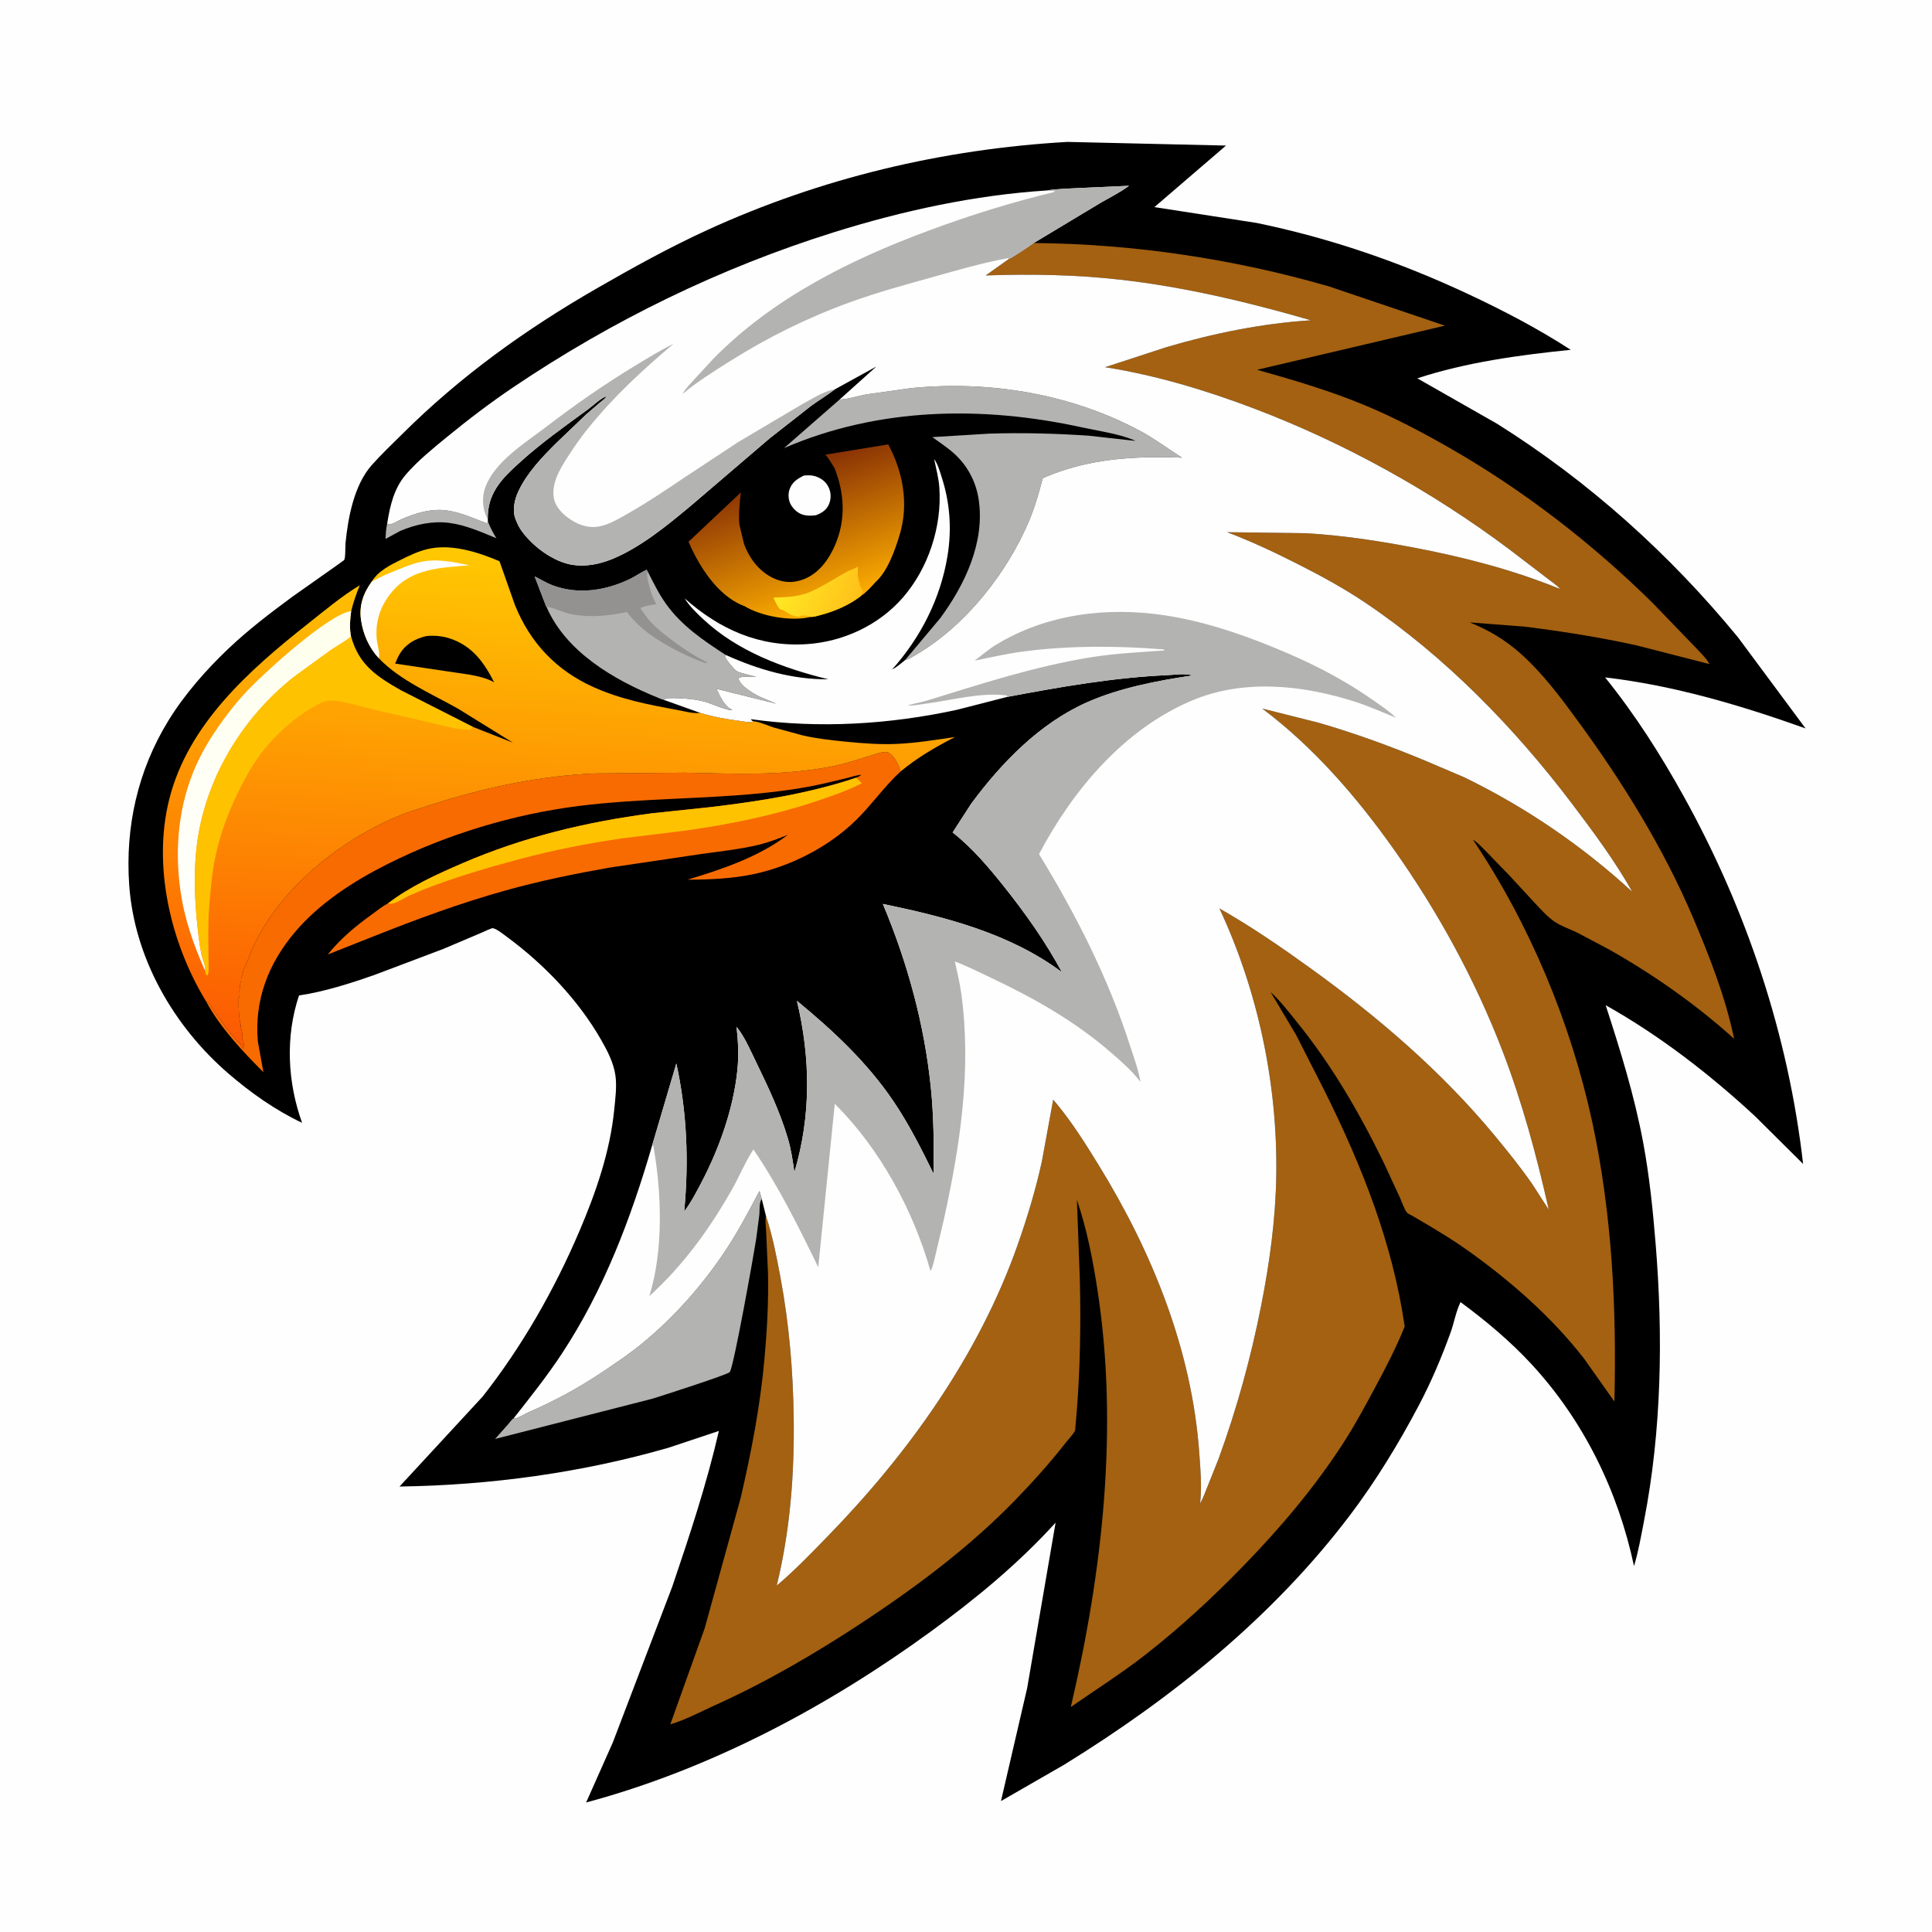
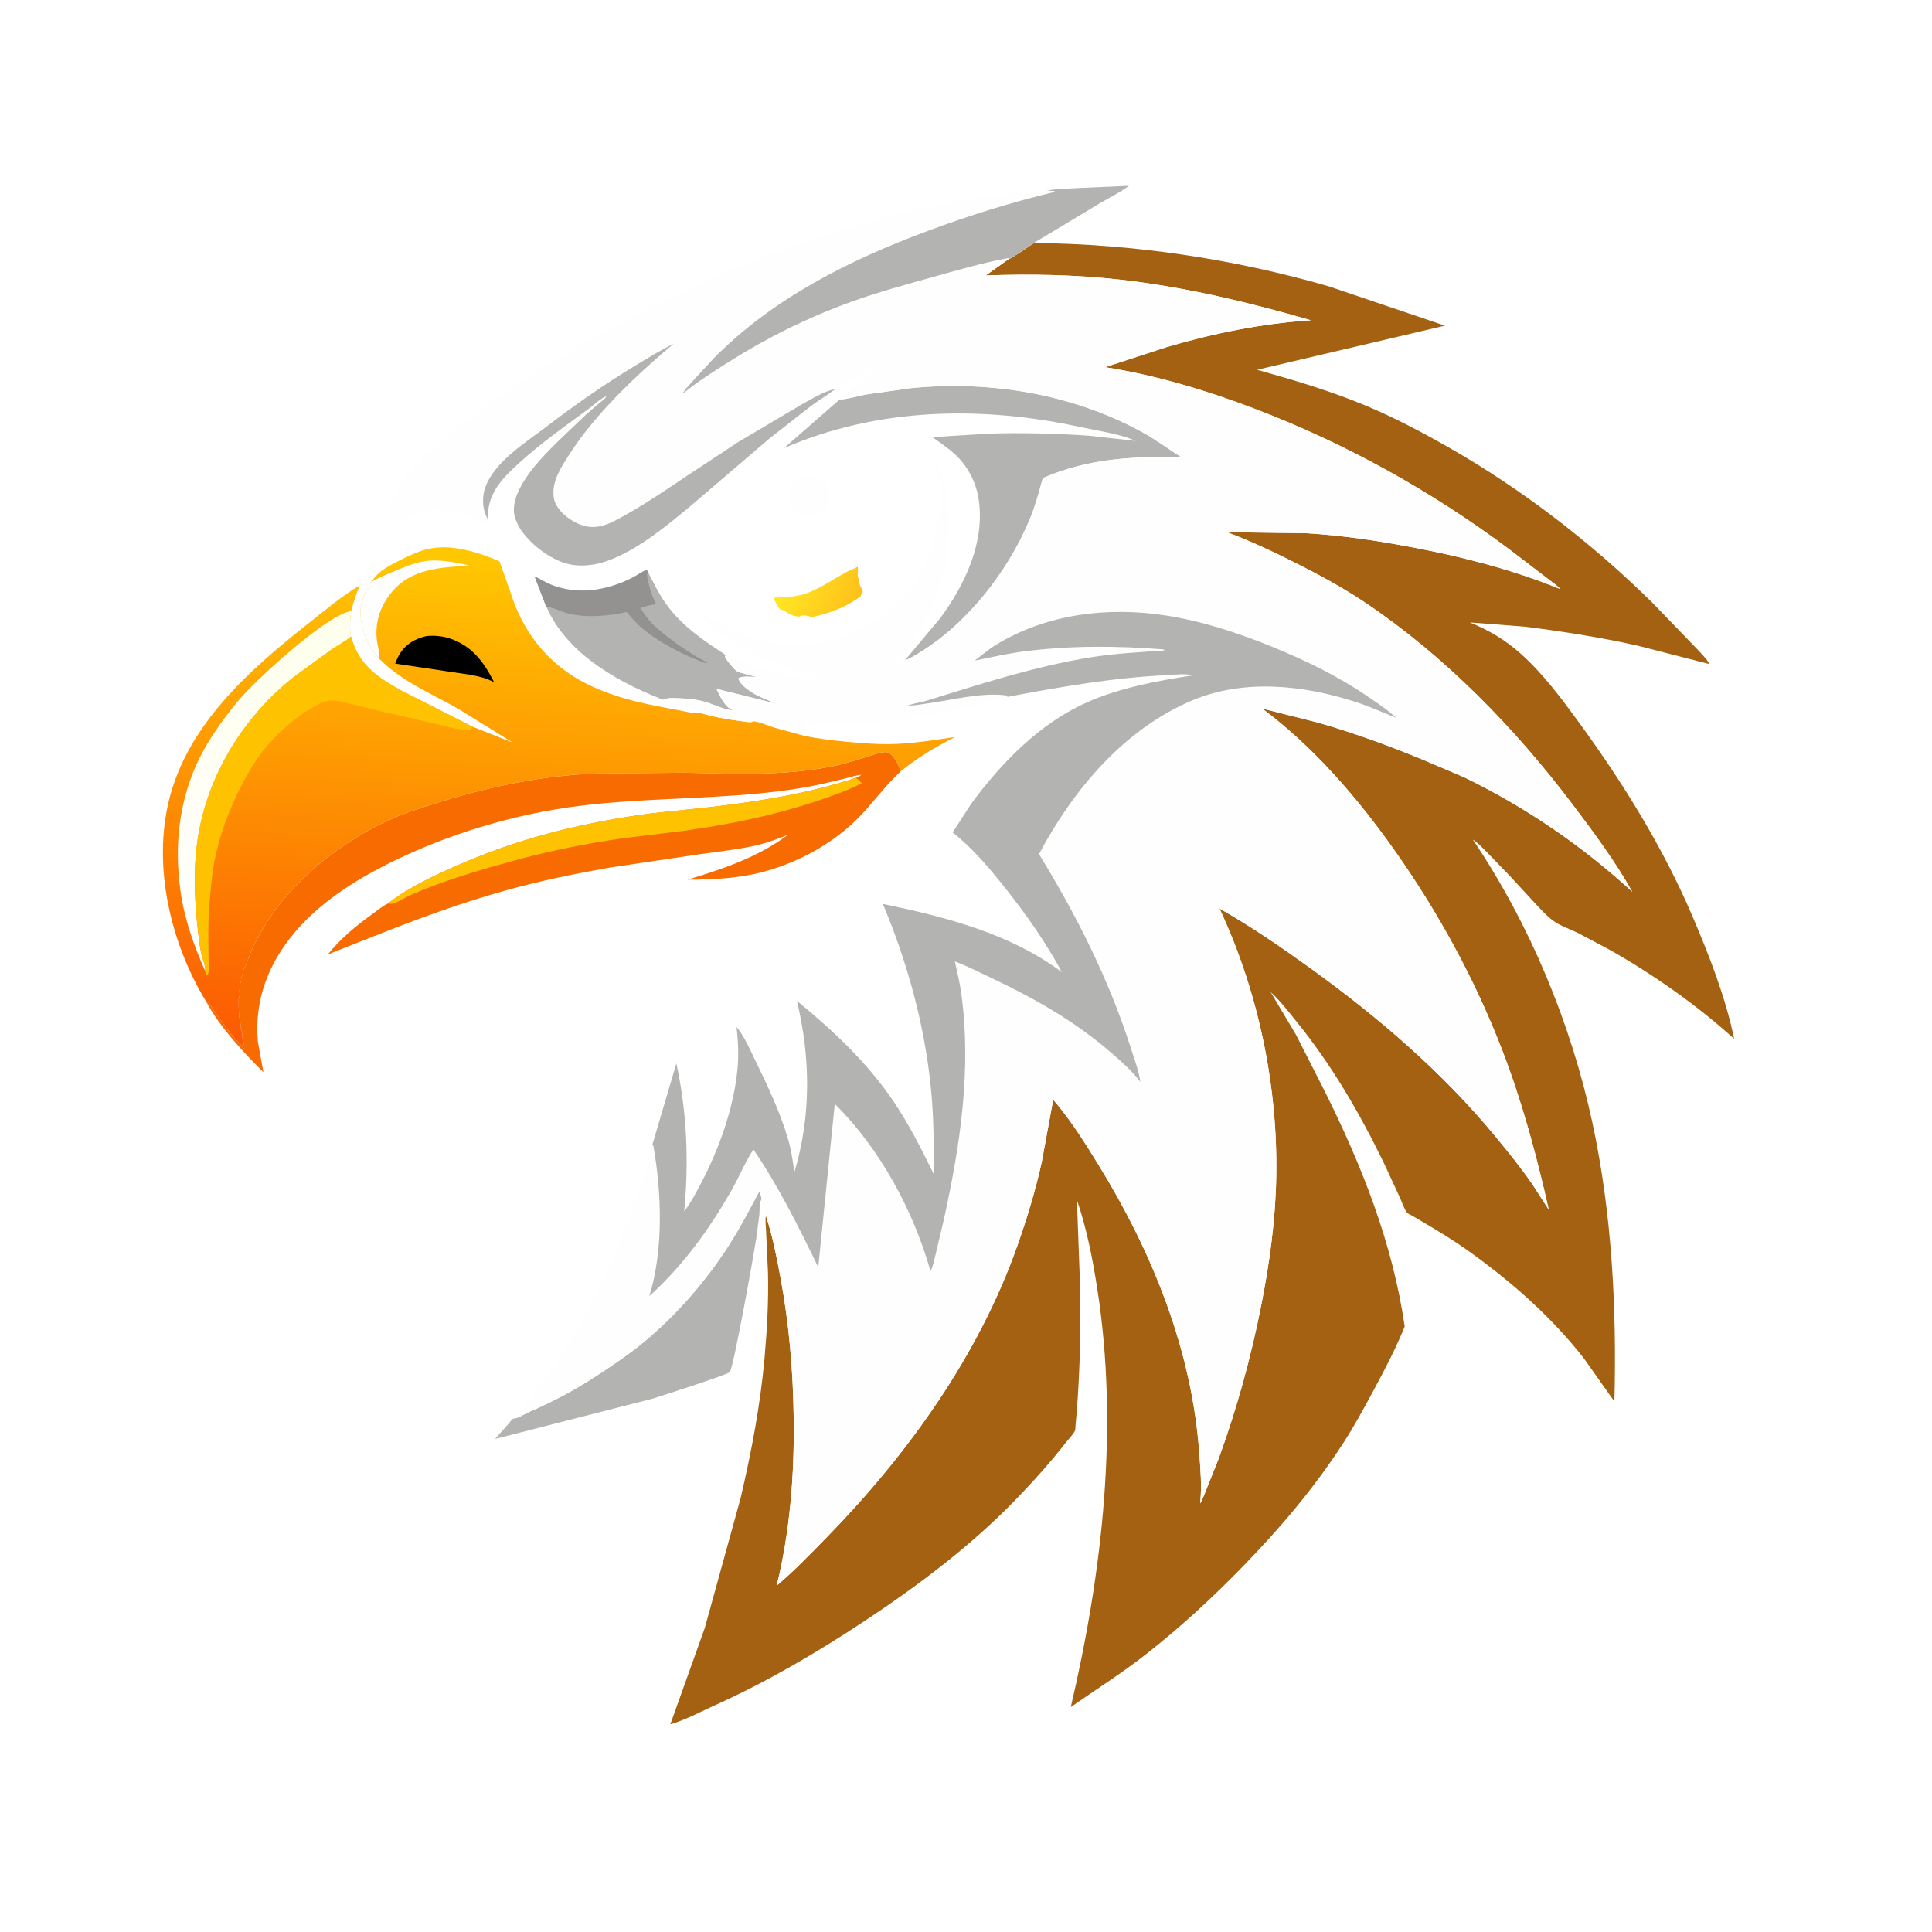
<svg xmlns="http://www.w3.org/2000/svg" version="1.1" style="display: block;" viewBox="0 0 2048 2048" width="1024" height="1024">
  <defs>
    <linearGradient id="Gradient1" gradientUnits="userSpaceOnUse" x1="880.624" y1="645.127" x2="827.863" y2="498.706">
      <stop class="stop0" offset="0" stop-opacity="1" stop-color="rgb(255,175,0)" />
      <stop class="stop1" offset="1" stop-opacity="1" stop-color="rgb(135,48,5)" />
    </linearGradient>
    <linearGradient id="Gradient2" gradientUnits="userSpaceOnUse" x1="908.187" y1="640.571" x2="832.137" y2="607.998">
      <stop class="stop0" offset="0" stop-opacity="1" stop-color="rgb(255,192,25)" />
      <stop class="stop1" offset="1" stop-opacity="1" stop-color="rgb(255,232,36)" />
    </linearGradient>
    <linearGradient id="Gradient3" gradientUnits="userSpaceOnUse" x1="572.67" y1="1125.71" x2="597.82" y2="587.6">
      <stop class="stop0" offset="0" stop-opacity="1" stop-color="rgb(252,88,2)" />
      <stop class="stop1" offset="1" stop-opacity="1" stop-color="rgb(255,200,2)" />
    </linearGradient>
    <linearGradient id="Gradient4" gradientUnits="userSpaceOnUse" x1="275.169" y1="653.957" x2="286.742" y2="1005.47">
      <stop class="stop0" offset="0" stop-opacity="1" stop-color="rgb(255,255,236)" />
      <stop class="stop1" offset="1" stop-opacity="1" stop-color="rgb(255,255,255)" />
    </linearGradient>
  </defs>
-   <path transform="translate(0,0)" fill="rgb(254,254,254)" d="M -0 -0 L 2048 0 L 2048 2048 L -0 2048 L -0 -0 z" />
-   <path transform="translate(0,0)" fill="rgb(0,0,0)" d="M 1131.44 150.424 L 1299.61 154.308 L 1223.73 219.533 L 1332.21 236.344 C 1410.1 252.425 1484.33 278.004 1556.27 311.692 C 1593.77 329.25 1630.25 348.307 1665.05 370.822 C 1611.13 376.264 1554.1 384.048 1502.42 401.05 L 1587.3 449.401 C 1684.13 510.257 1769.86 587.289 1842.37 675.633 L 1913.98 772.158 C 1845.48 747.7 1773.98 726.462 1701.46 718.094 C 1733.3 757.498 1760.15 799.704 1784.71 843.954 C 1851.46 964.212 1895.74 1097.08 1911.36 1233.83 L 1860.77 1183.55 C 1812.44 1138.79 1759.57 1097.85 1702.08 1065.56 C 1717.68 1113.6 1732.45 1161.05 1741.77 1210.84 C 1748.45 1246.48 1752.13 1282.73 1755.07 1318.84 C 1762.98 1415.99 1761.44 1515.87 1742.83 1611.78 C 1739.69 1627.95 1736.84 1644.36 1732.12 1660.16 C 1715.23 1580.61 1678.86 1506.08 1623.51 1446.14 C 1600.91 1421.66 1575 1400.05 1548.24 1380.29 C 1543.45 1389.87 1541.34 1402.48 1537.61 1412.74 C 1527.95 1439.33 1517.13 1464.95 1503.9 1489.99 C 1482.72 1530.09 1458.69 1569.57 1431.34 1605.77 C 1349.67 1713.83 1242.87 1799.82 1128.21 1870.57 L 1061.07 1909.22 L 1088.82 1789.5 L 1118.97 1614.09 C 1079.14 1657.85 1034.64 1694.53 986.919 1729.32 C 877.346 1809.19 752.781 1875.47 621.321 1910.71 L 649.635 1847.01 L 712.607 1681.95 C 731.1 1627.47 749.132 1572.99 762.062 1516.86 L 708.846 1534.6 C 616.534 1561.24 519.492 1574.44 423.506 1575.79 L 511.699 1480.34 C 553.398 1427.22 587.549 1367.46 614.036 1305.43 C 631.603 1264.29 646.724 1220.87 651.13 1176.11 C 652.283 1164.4 654.022 1151.61 652.356 1139.9 C 650.428 1126.35 643.751 1113.72 637.04 1102 C 613.012 1060.03 576.913 1022.35 538.115 993.693 C 534.282 990.861 527.169 984.998 522.569 983.919 C 521.223 983.603 513.123 987.552 511.457 988.265 L 469.668 1006.01 L 396.796 1033.51 C 370.852 1042.59 344.194 1051.14 316.958 1055.24 C 302.346 1098.91 304.697 1147.02 320.216 1190.22 C 292.085 1177 265.547 1158.2 242.061 1137.93 C 183.986 1087.83 142.41 1015.52 136.962 938.116 C 132.638 876.677 146.033 816.826 178.368 764.104 C 195.49 736.187 218.653 709.828 242.358 687.359 C 263.3 667.51 286.699 649.651 309.899 632.561 C 314.509 629.164 364.338 594.386 364.807 593.677 C 366.4 591.269 365.907 579.287 366.256 575.782 C 368.968 548.562 375.311 514.263 394.002 493.104 C 403.956 481.837 415.127 471.338 425.776 460.723 C 487.738 398.961 557.048 349.186 632.686 305.651 C 670.671 283.789 709.629 262.224 749.487 243.952 C 870.027 188.691 999.247 158.009 1131.44 150.424 z" />
-   <path transform="translate(0,0)" fill="rgb(179,179,178)" d="M 410.401 555.199 C 415.393 557.008 420.668 552.512 425.308 550.5 C 440.766 543.797 458.052 538.504 475.062 541.276 C 489.481 543.625 502.499 549.582 516 554.742 L 517.234 552.91 L 517.609 553.869 C 519.933 559.694 522.905 565.251 526.233 570.562 C 510.125 563.938 493.395 556.459 475.996 554.269 C 458.311 552.044 440.529 555.931 424.245 562.813 L 408.627 571.327 C 408.93 565.877 409.167 560.54 410.401 555.199 z" />
  <path transform="translate(0,0)" fill="rgb(254,254,254)" d="M 852.15 504.102 C 856.11 503.731 860.255 503.593 864.085 504.793 C 870.147 506.692 875.306 510.349 878.162 516.149 C 881.012 521.939 881.266 528.512 878.741 534.5 C 876.099 540.767 871.114 543.725 865.071 546.149 C 860.679 546.728 856.349 546.941 852 545.872 C 846.135 544.43 840.866 539.773 838.084 534.5 C 835.708 529.998 835.264 523.971 836.845 519.137 C 839.45 511.169 845.081 507.648 852.15 504.102 z" />
  <path transform="translate(0,0)" fill="rgb(179,179,178)" d="M 579.201 643.056 L 578.936 642.92 L 566.673 610.956 C 573.316 614.149 579.299 618.051 586.281 620.622 C 613.213 630.54 642.004 626.035 667.401 613.895 C 673.632 610.917 679.226 606.801 685.465 603.917 L 686.784 606.161 C 692.672 617.706 698.385 629.483 705.936 640.055 C 722.632 663.427 745.469 678.797 769.147 694.199 L 768.523 696.5 C 771.167 700.963 774.405 704.773 777.869 708.608 C 781.115 712.203 783.948 712.869 788.5 714.03 L 801.994 717.622 C 797.268 717.627 786.077 716.294 782.745 719 C 784.226 725.537 793.038 731.4 798.591 734.852 C 806.327 739.662 814.804 742.182 822.959 745.961 L 759.487 730.197 C 763.34 737.915 768.003 749.323 776.472 752.5 C 772.137 754.064 754.74 746.145 749.346 744.528 C 739.034 741.438 729.235 740.474 718.5 740.169 C 713.191 740.018 708.04 739.512 703.105 741.666 C 701.553 741.534 699.303 740.352 697.812 739.751 C 651.291 720.982 599.793 691.107 579.201 643.056 z" />
  <path transform="translate(0,0)" fill="rgb(147,146,145)" d="M 579.201 643.056 L 578.936 642.92 L 566.673 610.956 C 573.316 614.149 579.299 618.051 586.281 620.622 C 613.213 630.54 642.004 626.035 667.401 613.895 C 673.632 610.917 679.226 606.801 685.465 603.917 L 686.784 606.161 L 686.327 607.455 C 685.547 610.026 686.371 612.95 686.892 615.5 C 688.767 624.66 691.271 632.135 695.558 640.459 C 689.953 641.46 683.935 642.168 678.762 644.618 L 683.835 651.868 C 690.251 661.143 698.845 668.174 707.668 675.037 C 721.035 685.435 735.138 694.976 750.322 702.5 C 747.46 703.353 745.061 701.832 742.323 700.839 C 732.034 697.111 722.171 692.294 712.552 687.092 C 693.815 676.959 677.607 665.962 664.522 648.742 C 646.314 652.661 626.112 654.8 607.684 651.442 L 605.794 651.109 C 596.589 649.399 588.332 644.419 579.201 643.056 z" />
  <path transform="translate(0,0)" fill="rgb(179,179,178)" d="M 544.364 1503.62 C 545.628 1503.54 546.797 1503.48 548 1503.03 C 552.563 1501.32 556.91 1498.46 561.436 1496.5 C 587.219 1485.35 611.457 1472.24 634.934 1456.76 C 651.2 1446.04 667.661 1434.94 682.665 1422.49 C 715.923 1394.88 745.435 1361.25 769.291 1325.25 C 782.607 1305.16 793.854 1283.74 805.091 1262.44 L 807.51 1271 L 806.812 1272.09 C 804.766 1275.52 805.329 1283.29 804.964 1287.55 L 801.602 1313.24 C 799.301 1328.4 777.801 1449.31 773.555 1454.49 C 771.28 1457.26 700.491 1479.95 691.805 1482.63 L 524.82 1525.33 L 538.81 1509.59 C 540.2 1508.01 542.519 1504.5 544.364 1503.62 z" />
-   <path transform="translate(0,0)" fill="url(#Gradient1)" d="M 884.669 496.285 C 881.688 491.487 878.661 486.204 874.966 481.939 L 941.593 471.055 C 957.365 500.626 963.513 534.344 953.66 566.948 C 948.795 583.05 941.022 605.382 928.22 616.889 C 923.327 622.289 918.449 627.91 912.345 631.983 C 900.287 641.348 884.583 648.057 869.881 651.952 C 866.944 652.73 862.327 654.2 859.357 653.913 L 858.312 654.204 C 837.915 658.789 806.853 653.353 788.972 642.401 L 787.825 642.022 C 760.417 631.224 740.899 599.997 729.861 574.259 L 785.344 521.999 C 784.03 533.341 782.865 544.264 783.703 555.7 L 788.431 575.578 C 793.551 591.001 804.242 605.197 818.999 612.476 C 829.649 617.729 840.196 618.373 851.309 614.283 C 867.83 608.202 878.691 593.05 885.356 577.466 C 896.727 550.874 895.214 522.868 884.669 496.285 z" />
  <path transform="translate(0,0)" fill="url(#Gradient2)" d="M 859.357 653.913 C 855.981 652.182 852.718 652.492 849 652.51 L 848 653.5 C 842.522 653.908 837.512 651.638 833.058 648.548 C 831.426 647.416 830.605 646.865 828.613 646.377 L 827.047 646.057 C 823.722 642.392 821.964 638.006 819.891 633.569 C 828.393 633.083 837.593 633.055 845.939 631.308 L 847 631.076 C 850.407 630.357 853.557 629.601 856.789 628.28 C 871.618 622.22 884.257 613.372 898.225 605.841 C 901.507 604.071 904.798 603.357 908.158 601.308 L 909.232 600.643 L 909.51 602.5 C 909.659 605.166 908.814 608.354 909.51 611 C 909.966 612.734 910.094 614.314 910.51 616 L 911.156 617.674 C 911.553 619.218 911.226 620.145 912.092 621.644 C 912.843 622.945 914.805 625.996 914.51 627.5 C 914.23 628.928 912.575 629.355 912.345 631.983 C 900.287 641.348 884.583 648.057 869.881 651.952 C 866.944 652.73 862.327 654.2 859.357 653.913 z" />
  <path transform="translate(0,0)" fill="rgb(179,179,178)" d="M 890.032 423.518 L 891.529 423.433 C 900.176 422.81 909.51 419.752 918.103 418.144 L 965.969 411.408 C 1049.33 403.228 1135.62 417.37 1209.63 457.419 C 1224.87 465.664 1238.41 475.918 1252.97 485.156 C 1201.36 483.281 1153.48 485.958 1105.42 506.799 C 1101.43 521.849 1097.18 537.006 1091.16 551.389 C 1067.84 607.12 1023.49 663.466 970.937 694.098 C 967.124 696.321 963.635 698.635 959.341 699.806 L 996.534 655.47 C 1022.94 619.756 1044.38 574.536 1037.37 529.049 C 1034.51 510.493 1025.59 493.686 1011.71 481.04 C 1004.59 474.552 996.104 469.079 988.341 463.367 L 1048.71 459.667 C 1083.58 458.554 1118.98 459.51 1153.79 461.83 L 1203.67 467.378 L 1201.44 466.327 C 1184.99 459.601 1163.89 456.729 1146.43 452.922 C 1041.11 429.948 931.182 431.757 831.143 474.98 L 890.032 423.518 z" />
  <path transform="translate(0,0)" fill="rgb(248,107,1)" d="M 218.568 1061.72 C 222.748 1063.71 224.251 1067.61 226.77 1071.29 L 239 1088.5 L 240 1090.5 C 241.4 1092.05 242.896 1092.4 243.727 1094.49 L 244 1095.5 C 245.676 1096.74 246.655 1097.59 247.824 1099.36 C 250.214 1102.96 254.568 1105.37 256.44 1109.03 C 257.119 1110.36 257.592 1110.81 258.75 1111.75 L 259 1108.5 L 258.326 1106.67 L 258 1103 L 256.982 1101.34 L 257 1097.5 C 256.689 1095.8 256.447 1093.12 256 1091.5 C 255.274 1088.87 255.36 1090.57 255.219 1088.66 L 255 1085.5 C 252.792 1077.15 253.009 1066.76 253 1058 C 255.029 1054.96 253.25 1051.84 254 1048.5 C 254.498 1046.28 254.429 1043.52 255 1041.5 L 255.75 1039.75 C 255.435 1037.89 255.522 1037 256.25 1035.25 C 256.904 1033.68 257.258 1032.67 257.5 1031 C 257.79 1029 258.055 1027.8 259 1026 C 259.735 1024.6 260.458 1023.66 260.97 1022.12 L 264.432 1013 C 266.861 1006.29 270.165 999.913 273.484 993.595 C 301.245 940.746 354.205 897.266 407.393 871.606 C 426.726 862.279 447.552 855.953 468 849.615 C 520.112 833.461 575.842 822.277 630.452 819.908 L 726.407 819.084 C 778.699 820.219 829.352 822.66 881.156 812.581 C 896.224 809.649 910.61 804.717 925.249 800.233 C 929.658 798.882 938.397 795.541 942.5 798.211 C 948.451 802.084 952.898 811.189 954.609 817.833 C 937.43 833.622 924.247 852.867 907.632 869.178 C 878.685 897.594 838.677 918.102 799.05 926.575 C 776.333 931.432 752.016 932.462 728.846 932.499 C 765.699 921.343 804.133 908.505 835.188 884.932 C 825.324 888.875 815.597 892.685 805.273 895.258 C 785.201 900.261 763.72 902.379 743.248 905.303 L 645.722 919.774 C 608.773 926.332 571.831 933.875 535.678 943.987 C 488.164 957.276 442.117 974.228 396.309 992.444 L 347.495 1011.78 C 361.089 994.868 376.58 982.076 394.067 969.424 C 399.424 965.548 405.201 960.712 411.08 957.811 C 434.194 939.866 463.47 926.593 490.318 915.025 C 555.147 887.091 621.334 871.324 691.164 862.114 L 753.879 855.482 C 805.135 849.427 858.535 840.962 907.496 824.418 C 909.377 823.568 911.597 822.94 912.915 821.327 C 907.543 821.788 901.986 823.706 896.733 825.038 L 871.654 830.961 C 849.695 835.831 827.431 838.893 805.058 841.048 C 741.409 847.177 677.338 846.382 613.836 854.322 C 544.305 863.015 473.302 884.54 410.756 915.968 C 374.958 933.956 338.818 957.188 312.721 987.996 C 284.448 1021.37 269.499 1060.14 273.333 1104.09 L 279.23 1136.54 C 257.161 1114.58 233.377 1089.18 218.568 1061.72 z" />
  <path transform="translate(0,0)" fill="rgb(254,194,1)" d="M 411.08 957.811 C 434.194 939.866 463.47 926.593 490.318 915.025 C 555.147 887.091 621.334 871.324 691.164 862.114 L 753.879 855.482 C 805.135 849.427 858.535 840.962 907.496 824.418 L 913.65 830.254 C 898.048 838.236 881.211 844.041 864.607 849.564 C 819.672 864.508 772.464 874.13 725.604 880.602 L 658.689 888.79 C 622.103 894.199 586.524 901.143 550.8 910.688 C 516.696 919.801 482.886 929.716 449.963 942.521 L 432.981 949.757 C 427.787 952.259 418.829 958.666 413.02 958.059 L 411.08 957.811 z" />
  <path transform="translate(0,0)" fill="url(#Gradient3)" d="M 394.029 616.58 C 400.865 605.198 413.625 598.99 425.141 593.262 C 434.116 588.798 443.214 584.474 453 582.093 C 477.878 576.04 506.772 585.193 529.506 594.965 L 545.82 641.26 C 561.942 681.326 589.66 710.623 629.051 728.315 C 658.151 741.387 687.09 746.93 718.158 752.605 C 725.824 754.005 734.494 756.619 742.289 755.715 C 756.24 759.873 770.628 762.492 785.052 764.32 C 789.138 764.837 793.948 766.086 797.956 765.115 L 797.969 764.455 C 805.632 765.244 813.139 768.937 820.471 771.269 L 851.073 779.601 C 865.843 782.995 880.866 784.625 895.914 786.131 C 914.332 787.974 933.25 789.435 951.733 788.52 C 972.273 787.504 992.057 784.228 1012.34 781.276 C 991.304 792.132 972.969 802.677 954.609 817.833 C 952.898 811.189 948.451 802.084 942.5 798.211 C 938.397 795.541 929.658 798.882 925.249 800.233 C 910.61 804.717 896.224 809.649 881.156 812.581 C 829.352 822.66 778.699 820.219 726.407 819.084 L 630.452 819.908 C 575.842 822.277 520.112 833.461 468 849.615 C 447.552 855.953 426.726 862.279 407.393 871.606 C 354.205 897.266 301.245 940.746 273.484 993.595 C 270.165 999.913 266.861 1006.29 264.432 1013 L 260.97 1022.12 C 260.458 1023.66 259.735 1024.6 259 1026 C 258.055 1027.8 257.79 1029 257.5 1031 C 257.258 1032.67 256.904 1033.68 256.25 1035.25 C 255.522 1037 255.435 1037.89 255.75 1039.75 L 255 1041.5 C 254.429 1043.52 254.498 1046.28 254 1048.5 C 253.25 1051.84 255.029 1054.96 253 1058 C 253.009 1066.76 252.792 1077.15 255 1085.5 L 255.219 1088.66 C 255.36 1090.57 255.274 1088.87 256 1091.5 C 256.447 1093.12 256.689 1095.8 257 1097.5 L 256.982 1101.34 L 258 1103 L 258.326 1106.67 L 259 1108.5 L 258.75 1111.75 C 257.592 1110.81 257.119 1110.36 256.44 1109.03 C 254.568 1105.37 250.214 1102.96 247.824 1099.36 C 246.655 1097.59 245.676 1096.74 244 1095.5 L 243.727 1094.49 C 242.896 1092.4 241.4 1092.05 240 1090.5 L 239 1088.5 L 226.77 1071.29 C 224.251 1067.61 222.748 1063.71 218.568 1061.72 L 217.933 1060.68 C 180.802 999.362 161.729 918.23 179.294 847.682 C 199.202 767.721 264.436 710.131 326.592 661.047 C 344.16 647.173 362.269 631.862 381.436 620.389 C 377.654 629.461 374.651 638.219 372.283 647.758 C 371.034 656.62 370.312 665.932 372.077 674.775 C 380.276 704.766 399.144 717.104 424.871 731.772 L 501.093 770.458 L 543.748 787.276 L 485.894 751.44 C 457.913 735.646 423.95 721.199 401.642 697.856 C 391.231 686.594 385.005 672.639 382.757 657.5 C 380.469 642.091 385.009 629.032 394.029 616.58 z" />
  <path transform="translate(0,0)" fill="rgb(254,254,254)" d="M 394.029 616.58 C 402.823 611.65 412.162 607.804 421.485 603.999 C 432.91 599.335 444.301 594.832 456.768 594.202 C 470.148 593.526 484.516 596.493 497.543 599.269 C 467.662 601.81 436.763 602.171 415.726 627.109 C 403.482 641.623 397.628 658.288 399.347 677.282 C 399.923 683.647 402.894 691.71 401.642 697.856 C 391.231 686.594 385.005 672.639 382.757 657.5 C 380.469 642.091 385.009 629.032 394.029 616.58 z" />
  <path transform="translate(0,0)" fill="rgb(0,0,0)" d="M 451.891 674.265 C 460.189 673.44 468.77 674.154 476.705 676.754 C 500.478 684.544 513.008 702.032 523.822 723.245 C 515.483 718.685 507.508 717.004 498.257 715.253 L 418.899 703.444 C 420.368 699.854 421.831 696.201 423.906 692.909 C 430.584 682.315 440.031 677.162 451.891 674.265 z" />
  <path transform="translate(0,0)" fill="url(#Gradient4)" d="M 217.454 1029.22 C 204.943 1001.11 195.316 973.601 191.118 942.984 C 184.978 898.208 189.405 852.531 208.02 811 C 216.614 791.825 228.827 773.223 241.532 756.565 C 248.566 747.342 256.082 738.427 264.164 730.104 C 282.85 710.861 348.433 651.005 372.283 647.758 C 371.034 656.62 370.312 665.932 372.077 674.775 L 371.274 675.439 C 365.005 680.498 357.779 684.24 351.106 688.741 L 311.788 717.314 C 255.767 761.548 216.453 827.265 208.33 898.611 C 204.987 927.965 206.609 958.936 210.006 988.233 C 210.906 995.99 211.862 1003.83 213.469 1011.47 C 214.604 1016.88 218.29 1023.85 217.454 1029.22 z" />
  <path transform="translate(0,0)" fill="rgb(254,194,1)" d="M 372.077 674.775 C 380.276 704.766 399.144 717.104 424.871 731.772 L 501.093 770.458 L 498.5 773.527 C 485.981 774.291 472.23 769.488 460 766.898 L 398.5 752.704 L 372 746.092 C 364.493 744.212 355.249 741.677 347.5 742.872 C 341.624 743.779 335.061 747.615 330 750.622 C 312.676 760.917 297.825 774 284.493 789.088 C 272.649 802.492 263.486 817.924 255.407 833.812 C 243.078 858.062 233.547 882.767 228.034 909.5 C 224.595 926.175 223.246 943.349 221.857 960.3 C 220.319 979.052 220.956 997.889 221.079 1016.68 C 221.097 1019.56 221.793 1031.37 220.182 1033.5 C 219.937 1033.82 219.425 1033.79 219.047 1033.93 C 218.021 1032.07 217.559 1031.39 217.454 1029.22 C 218.29 1023.85 214.604 1016.88 213.469 1011.47 C 211.862 1003.83 210.906 995.99 210.006 988.233 C 206.609 958.936 204.987 927.965 208.33 898.611 C 216.453 827.265 255.767 761.548 311.788 717.314 L 351.106 688.741 C 357.779 684.24 365.005 680.498 371.274 675.439 L 372.077 674.775 z" />
  <path transform="translate(0,0)" fill="rgb(163,97,17)" d="M 1069.54 274.456 C 1071.56 273.891 1074.58 271.625 1076.46 270.507 C 1083.12 266.559 1089.45 261.958 1095.84 257.593 C 1201.37 258.548 1307.06 274.251 1408.5 303.511 L 1531.71 345.199 L 1332.59 391.984 C 1372.14 403.079 1410.96 414.545 1448.95 430.5 C 1478.77 443.024 1507.23 458.074 1535.3 474.075 C 1613.94 518.904 1687.05 575.355 1751.54 638.833 L 1797.76 686.738 C 1802.06 691.517 1808.2 697.055 1811.26 702.587 L 1811.97 703.923 L 1735.2 684.222 C 1695.96 675.545 1655.81 669.203 1615.93 664.238 L 1557.96 659.777 C 1578.37 668.033 1595.41 678.157 1611.92 692.85 C 1635.52 713.867 1655.02 740.17 1673.59 765.597 C 1720.29 829.554 1763.51 899.338 1794.56 972.422 C 1811.99 1013.45 1829.26 1057.41 1838.24 1101.18 C 1798.37 1065.08 1751.81 1032.4 1704.9 1006.06 L 1671.94 988.625 C 1663.06 984.357 1653.42 981.348 1645.53 975.311 C 1638.82 970.177 1633.08 963.695 1627.29 957.574 L 1599.98 928 L 1575.1 902.286 C 1570.93 898.195 1566.33 893.058 1561.34 890.087 C 1621.54 979.496 1665.32 1084.65 1687.98 1190 C 1708.82 1286.91 1713.8 1386.82 1711.34 1485.68 L 1678.99 1439.95 C 1643.89 1395.01 1600.6 1357.26 1554.23 1324.37 C 1540.41 1314.57 1525.74 1305.73 1511.18 1297.04 L 1496.89 1288.68 C 1495.67 1287.97 1492.62 1286.64 1491.74 1285.71 C 1488.84 1282.63 1486.03 1274.1 1484.21 1270.06 L 1466.79 1232.41 C 1440.47 1178.47 1411.42 1128.44 1373.5 1081.8 C 1365.14 1071.52 1356.73 1060.46 1346.87 1051.58 L 1373.93 1097.07 L 1404.37 1156.92 C 1443.75 1236.07 1476.36 1318.21 1489.04 1406.15 C 1479.92 1428.82 1468.45 1450.8 1456.88 1472.3 C 1446.37 1491.85 1435.8 1511.4 1423.72 1530.04 C 1393.34 1576.93 1357.81 1618.87 1319.01 1658.91 C 1286.02 1692.94 1251.58 1724.82 1214.21 1754.04 C 1188.84 1773.87 1161.5 1791.15 1135.08 1809.53 C 1168.7 1666.08 1185.98 1513.45 1163.29 1367 C 1158.29 1334.69 1152.14 1302.96 1141.58 1271.96 L 1144.71 1357.72 C 1145.81 1404.04 1145.01 1450.59 1141.36 1496.79 L 1140.01 1512.12 C 1139.93 1512.97 1139.94 1515.79 1139.58 1516.53 C 1137.58 1520.63 1132.7 1525.5 1129.82 1529.19 C 1113.39 1550.31 1095.13 1570.58 1076.52 1589.8 C 1029.18 1638.72 972.913 1681.03 916.244 1718.5 C 865.592 1752 812.998 1782.78 757.611 1807.76 C 742.553 1814.56 726.355 1823.28 710.556 1827.87 L 747.068 1725.81 L 785.108 1588 C 796.455 1539.17 805.921 1490.12 810.395 1440.15 C 813.091 1410.03 814.809 1379.56 814.103 1349.32 L 812.106 1305.21 C 811.922 1299.91 810.944 1293.84 811.881 1288.67 C 818.859 1309.7 823.246 1332.22 827.292 1354 C 836.569 1403.93 840.697 1452.91 841.369 1503.62 C 842.158 1563.12 837.518 1622.94 823.344 1680.85 C 842.22 1664.87 859.301 1647.08 876.558 1629.4 C 962.596 1541.25 1037.5 1436.75 1078.68 1319.79 C 1088.86 1290.9 1097.87 1261.17 1104.41 1231.24 L 1116.42 1165.75 L 1120.61 1170.66 C 1137.01 1190.57 1150.89 1212.77 1164.4 1234.7 C 1221.5 1327.33 1263.57 1431.31 1271.31 1540.63 C 1272.52 1557.77 1274.07 1574.85 1272.33 1592.03 L 1272.15 1593.78 C 1275.3 1588.41 1277.45 1581.99 1279.84 1576.24 L 1291.81 1546.23 C 1311.04 1493.4 1325.96 1439.4 1336.84 1384.27 C 1345.81 1338.85 1352.14 1292.86 1352.9 1246.5 C 1354.5 1149.82 1333.64 1050.52 1292.64 962.973 C 1326.49 982.251 1358.18 1004.01 1389.72 1026.78 C 1461.27 1078.42 1528.43 1136.04 1584.8 1204.19 C 1598.34 1220.56 1611.97 1237.52 1624.11 1254.95 L 1641.75 1282.31 C 1628.88 1224.97 1613.66 1168.51 1592.54 1113.59 C 1563.54 1038.19 1523.96 965.956 1477.33 900.089 C 1438.26 844.91 1392.31 791.813 1338.03 751.091 L 1397.37 766.013 C 1435.76 777.118 1472.56 790.5 1509.47 805.798 L 1552 823.912 C 1617.16 855.565 1676.94 896.382 1730.28 945.322 C 1711.95 912.756 1688.9 881.7 1666.38 851.942 C 1605.38 771.369 1531.92 695.907 1447.84 639.255 C 1424.41 623.464 1399.36 609.869 1374.15 597.154 C 1350.12 585.033 1325.91 573.639 1300.71 564.139 L 1385.08 565.257 C 1423.08 567.512 1460.64 573.226 1498 580.303 C 1551.33 590.405 1603.63 603.931 1653.96 624.434 C 1650.44 620.247 1644.83 616.812 1640.55 613.368 L 1599.81 582.221 C 1517.44 520.602 1425.73 469.742 1329.59 433.146 C 1278.53 413.71 1225.5 397.809 1171.46 389.229 L 1236.53 367.989 C 1286.08 353.364 1338.06 342.783 1389.63 339.505 C 1324 320.496 1255.7 304.153 1187.77 296.502 C 1140.13 291.137 1092.78 290.277 1044.89 291.997 L 1069.54 274.456 z" />
  <path transform="translate(0,0)" fill="rgb(254,254,254)" d="M 1109.56 201.911 C 1121.32 200.051 1133.52 199.942 1145.4 199.233 L 1196.8 196.948 C 1187.36 203.992 1176.04 209.513 1165.84 215.49 L 1095.84 257.593 C 1089.45 261.958 1083.12 266.559 1076.46 270.507 C 1074.58 271.625 1071.56 273.891 1069.54 274.456 L 1044.89 291.997 C 1092.78 290.277 1140.13 291.137 1187.77 296.502 C 1255.7 304.153 1324 320.496 1389.63 339.505 C 1338.06 342.783 1286.08 353.364 1236.53 367.989 L 1171.46 389.229 C 1225.5 397.809 1278.53 413.71 1329.59 433.146 C 1425.73 469.742 1517.44 520.602 1599.81 582.221 L 1640.55 613.368 C 1644.83 616.812 1650.44 620.247 1653.96 624.434 C 1603.63 603.931 1551.33 590.405 1498 580.303 C 1460.64 573.226 1423.08 567.512 1385.08 565.257 L 1300.71 564.139 C 1325.91 573.639 1350.12 585.033 1374.15 597.154 C 1399.36 609.869 1424.41 623.464 1447.84 639.255 C 1531.92 695.907 1605.38 771.369 1666.38 851.942 C 1688.9 881.7 1711.95 912.756 1730.28 945.322 C 1676.94 896.382 1617.16 855.565 1552 823.912 L 1509.47 805.798 C 1472.56 790.5 1435.76 777.118 1397.37 766.013 L 1338.03 751.091 C 1392.31 791.813 1438.26 844.91 1477.33 900.089 C 1523.96 965.956 1563.54 1038.19 1592.54 1113.59 C 1613.66 1168.51 1628.88 1224.97 1641.75 1282.31 L 1624.11 1254.95 C 1611.97 1237.52 1598.34 1220.56 1584.8 1204.19 C 1528.43 1136.04 1461.27 1078.42 1389.72 1026.78 C 1358.18 1004.01 1326.49 982.251 1292.64 962.973 C 1333.64 1050.52 1354.5 1149.82 1352.9 1246.5 C 1352.14 1292.86 1345.81 1338.85 1336.84 1384.27 C 1325.96 1439.4 1311.04 1493.4 1291.81 1546.23 L 1279.84 1576.24 C 1277.45 1581.99 1275.3 1588.41 1272.15 1593.78 L 1272.33 1592.03 C 1274.07 1574.85 1272.52 1557.77 1271.31 1540.63 C 1263.57 1431.31 1221.5 1327.33 1164.4 1234.7 C 1150.89 1212.77 1137.01 1190.57 1120.61 1170.66 L 1116.42 1165.75 L 1104.41 1231.24 C 1097.87 1261.17 1088.86 1290.9 1078.68 1319.79 C 1037.5 1436.75 962.596 1541.25 876.558 1629.4 C 859.301 1647.08 842.22 1664.87 823.344 1680.85 C 837.518 1622.94 842.158 1563.12 841.369 1503.62 C 840.697 1452.91 836.569 1403.93 827.292 1354 C 823.246 1332.22 818.859 1309.7 811.881 1288.67 L 807.51 1271 L 805.091 1262.44 C 793.854 1283.74 782.607 1305.16 769.291 1325.25 C 745.435 1361.25 715.923 1394.88 682.665 1422.49 C 667.661 1434.94 651.2 1446.04 634.934 1456.76 C 611.457 1472.24 587.219 1485.35 561.436 1496.5 C 556.91 1498.46 552.563 1501.32 548 1503.03 C 546.797 1503.48 545.628 1503.54 544.364 1503.62 C 562.045 1481.21 580.004 1458.64 595.706 1434.77 C 640.199 1367.14 668.834 1291.41 691.339 1214.07 L 716.961 1127.3 C 728.295 1179.35 730.276 1231.23 725.283 1284.16 C 732.474 1274.76 738.075 1263.9 743.56 1253.43 C 762.454 1217.35 777.434 1175.28 781.632 1134.57 C 783.231 1119.05 782.523 1104.02 780.777 1088.54 C 788.978 1098.39 795.232 1112.91 800.809 1124.41 C 813.763 1151.13 826.945 1178.68 835.299 1207.24 C 838.704 1218.88 840.383 1230.67 842.085 1242.64 C 859.957 1182.57 859.241 1121.63 844.774 1060.92 C 882.852 1092.23 918.924 1125.87 946.759 1166.9 C 963.475 1191.53 976.537 1217.59 989.649 1244.24 C 990.051 1213.81 989.836 1183.57 986.778 1153.26 C 980.012 1086.21 961.945 1020.19 935.857 958.194 C 1002.23 971.981 1070.45 989.375 1125.65 1030.54 C 1108.35 998.487 1087.61 969.101 1064.98 940.631 C 1048.43 919.818 1030.8 898.901 1009.83 882.424 L 1029.53 851.953 C 1061.75 808.388 1102.1 766.742 1152.36 744.449 C 1186.77 729.188 1227.06 721.522 1264.18 716.001 C 1256.86 713.6 1245.64 715.294 1237.79 715.651 C 1180.15 718.269 1124.5 728.061 1067.92 738.7 L 1014.56 752.379 C 943.243 767.916 868.428 772.476 796 762.368 C 796.944 763.97 796.316 763.249 797.969 764.455 L 797.956 765.115 C 793.948 766.086 789.138 764.837 785.052 764.32 C 770.628 762.492 756.24 759.873 742.289 755.715 L 703.105 741.666 C 708.04 739.512 713.191 740.018 718.5 740.169 C 729.235 740.474 739.034 741.438 749.346 744.528 C 754.74 746.145 772.137 754.064 776.472 752.5 C 768.003 749.323 763.34 737.915 759.487 730.197 L 822.959 745.961 C 814.804 742.182 806.327 739.662 798.591 734.852 C 793.038 731.4 784.226 725.537 782.745 719 C 786.077 716.294 797.268 717.627 801.994 717.622 L 788.5 714.03 C 783.948 712.869 781.115 712.203 777.869 708.608 C 774.405 704.773 771.167 700.963 768.523 696.5 L 769.147 694.199 C 803.611 709.736 839.953 720.417 878.078 720.088 C 830.489 708.433 782.132 690.535 745.757 656.675 C 738.594 650.008 730.966 642.692 725.776 634.321 C 762.847 667.175 805.007 686.12 855.321 682.799 C 893.881 680.253 931.553 662.769 957.029 633.5 C 984.149 602.342 998.575 558.133 995.759 517 C 995.067 506.891 992.259 496.495 990.233 486.576 C 994.134 492.037 995.951 498.8 998.015 505.127 C 1007.02 532.738 1009.06 560.504 1004.42 589.12 C 997.103 634.35 975.871 675.951 945.507 709.85 C 950.634 707.188 954.891 703.445 959.341 699.806 C 963.635 698.635 967.124 696.321 970.937 694.098 C 1023.49 663.466 1067.84 607.12 1091.16 551.389 C 1097.18 537.006 1101.43 521.849 1105.42 506.799 C 1153.48 485.958 1201.36 483.281 1252.97 485.156 C 1238.41 475.918 1224.87 465.664 1209.63 457.419 C 1135.62 417.37 1049.33 403.228 965.969 411.408 L 918.103 418.144 C 909.51 419.752 900.176 422.81 891.529 423.433 L 890.032 423.518 L 929.005 388.523 L 885.146 412.634 C 877.076 418.868 868.227 424.143 859.945 430.133 L 815.799 464.714 L 732.82 535.706 C 707.734 556.559 679.474 580.055 649.104 592.54 C 636.063 597.9 621.379 600.918 607.285 598.831 C 586.694 595.781 564.242 578.966 552.507 562.173 C 550.146 558.793 548.488 555.34 546.983 551.5 L 546.37 549.968 C 542.848 540.552 545.489 529.256 549.652 520.481 C 558.87 501.05 574.624 484.617 589.718 469.594 L 621.312 439.374 L 635.87 426.84 C 638.267 424.817 641.381 422.893 642.89 420.156 C 637.635 421.379 628.461 430.132 623.717 433.6 C 598.825 451.794 573.055 470.002 550.28 490.829 C 541.622 498.748 532.189 507.44 525.988 517.485 C 519.458 528.063 517.008 537.818 517.061 550.204 L 517.234 552.91 L 516 554.742 C 502.499 549.582 489.481 543.625 475.062 541.276 C 458.052 538.504 440.766 543.797 425.308 550.5 C 420.668 552.512 415.393 557.008 410.401 555.199 C 413.427 536.065 417.61 517.483 430.618 502.577 C 443.026 488.36 458.525 475.734 473.099 463.789 C 496.174 444.876 519.696 426.942 544.443 410.258 C 649.228 339.615 763.443 283.902 884.067 246.173 C 956.907 223.391 1033.29 206.767 1109.56 201.911 z" />
  <path transform="translate(0,0)" fill="rgb(179,179,178)" d="M 517.061 550.204 L 515.593 547.516 C 511.185 538.327 510.974 526.271 514.381 516.773 C 524.189 489.434 556.22 469.904 578.472 452.877 C 609.13 429.418 639.949 407.834 672.993 387.82 C 686.577 379.592 699.766 371.45 714.035 364.405 C 680.647 392.551 650.117 420.838 622.672 454.989 C 615.4 464.039 608.843 473.386 602.573 483.163 C 594.029 496.484 584.438 511.392 587.081 528 C 588.353 535.994 595.088 543.648 601.422 548.35 C 611.291 555.676 622.528 560.304 634.95 558.081 C 645.464 556.2 656.141 549.764 665.359 544.544 C 686.385 532.637 706.418 519.043 726.457 505.565 L 782.314 468.733 L 850.094 428.597 C 860.419 423.076 873.714 414.344 885.146 412.634 C 877.076 418.868 868.227 424.143 859.945 430.133 L 815.799 464.714 L 732.82 535.706 C 707.734 556.559 679.474 580.055 649.104 592.54 C 636.063 597.9 621.379 600.918 607.285 598.831 C 586.694 595.781 564.242 578.966 552.507 562.173 C 550.146 558.793 548.488 555.34 546.983 551.5 L 546.37 549.968 C 542.848 540.552 545.489 529.256 549.652 520.481 C 558.87 501.05 574.624 484.617 589.718 469.594 L 621.312 439.374 L 635.87 426.84 C 638.267 424.817 641.381 422.893 642.89 420.156 C 637.635 421.379 628.461 430.132 623.717 433.6 C 598.825 451.794 573.055 470.002 550.28 490.829 C 541.622 498.748 532.189 507.44 525.988 517.485 C 519.458 528.063 517.008 537.818 517.061 550.204 z" />
  <path transform="translate(0,0)" fill="rgb(179,179,178)" d="M 1109.56 201.911 C 1121.32 200.051 1133.52 199.942 1145.4 199.233 L 1196.8 196.948 C 1187.36 203.992 1176.04 209.513 1165.84 215.49 L 1095.84 257.593 C 1089.45 261.958 1083.12 266.559 1076.46 270.507 C 1074.58 271.625 1071.56 273.891 1069.54 274.456 L 1068.52 273.648 C 1041.54 278.539 1014.9 286.4 988.514 293.752 C 959.484 301.84 930.377 309.81 902 320.058 C 856.526 336.48 814.29 357.328 773.439 383.075 C 756.287 393.885 739.351 404.54 723.671 417.454 L 724.721 415.482 C 727.346 411.335 731.332 407.406 734.577 403.665 L 756.732 379.684 C 819.689 315.924 900.75 275.528 983.824 244.668 C 1027.93 228.283 1071.77 214.555 1117.5 203.568 L 1117.96 202.5 L 1109.56 201.911 z" />
  <path transform="translate(0,0)" fill="rgb(179,179,178)" d="M 1067.92 738.7 L 1067.45 737.24 C 1040.11 733.616 1009.83 742.113 982.692 745.704 C 976.252 746.556 968.487 748.265 962.056 747.788 L 966.309 746.618 C 971.85 745.023 977.587 744.212 983.132 742.5 C 1040.34 724.84 1096.91 706.357 1156.2 696.777 C 1181.95 692.617 1208.37 691.367 1234.37 689.5 L 1233.5 688.389 C 1184.42 684.513 1134.76 684.181 1085.85 690.456 C 1068.1 692.733 1050.67 696.691 1033.17 700.321 C 1040.7 694.726 1047.57 688.542 1055.61 683.626 C 1109.3 650.798 1173.69 642.972 1235 652.305 C 1273.62 658.183 1311.4 670.55 1347.49 685.174 C 1384.31 700.096 1419.07 717.012 1451.84 739.654 C 1461.32 746.198 1471.47 752.871 1479.78 760.842 C 1465.47 755.032 1451.37 748.703 1436.65 743.956 C 1381.11 726.048 1318.44 719.449 1263.54 742.581 C 1191.5 772.936 1137.16 837.559 1101.4 905.435 C 1140.75 969.556 1175.32 1037.87 1198.27 1109.64 C 1202.13 1121.7 1207.02 1134.44 1208.89 1146.97 L 1207.85 1145.58 C 1199.82 1135 1189.32 1125.88 1179.35 1117.16 C 1140.33 1083.02 1097.01 1058.47 1050.37 1036.43 C 1037.82 1030.5 1025.19 1024.03 1012.19 1019.2 C 1014.61 1030.45 1017.42 1041.59 1018.98 1053 C 1030.03 1133.45 1017.91 1213.43 1000.7 1291.99 L 991.79 1329.68 C 990.338 1335.29 989.235 1342.36 986.387 1347.4 C 967.892 1282.48 932.926 1217.93 884.89 1170.09 L 867.387 1343.32 C 846.532 1300.44 825.559 1257.97 798.656 1218.45 C 790.065 1231.4 783.849 1246.92 776.122 1260.55 C 752.124 1302.87 724.43 1341.11 688.321 1373.98 C 703.468 1324.67 701.44 1264.77 692.567 1214.42 L 691.339 1214.07 L 716.961 1127.3 C 728.295 1179.35 730.276 1231.23 725.283 1284.16 C 732.474 1274.76 738.075 1263.9 743.56 1253.43 C 762.454 1217.35 777.434 1175.28 781.632 1134.57 C 783.231 1119.05 782.523 1104.02 780.777 1088.54 C 788.978 1098.39 795.232 1112.91 800.809 1124.41 C 813.763 1151.13 826.945 1178.68 835.299 1207.24 C 838.704 1218.88 840.383 1230.67 842.085 1242.64 C 859.957 1182.57 859.241 1121.63 844.774 1060.92 C 882.852 1092.23 918.924 1125.87 946.759 1166.9 C 963.475 1191.53 976.537 1217.59 989.649 1244.24 C 990.051 1213.81 989.836 1183.57 986.778 1153.26 C 980.012 1086.21 961.945 1020.19 935.857 958.194 C 1002.23 971.981 1070.45 989.375 1125.65 1030.54 C 1108.35 998.487 1087.61 969.101 1064.98 940.631 C 1048.43 919.818 1030.8 898.901 1009.83 882.424 L 1029.53 851.953 C 1061.75 808.388 1102.1 766.742 1152.36 744.449 C 1186.77 729.188 1227.06 721.522 1264.18 716.001 C 1256.86 713.6 1245.64 715.294 1237.79 715.651 C 1180.15 718.269 1124.5 728.061 1067.92 738.7 z" />
</svg>